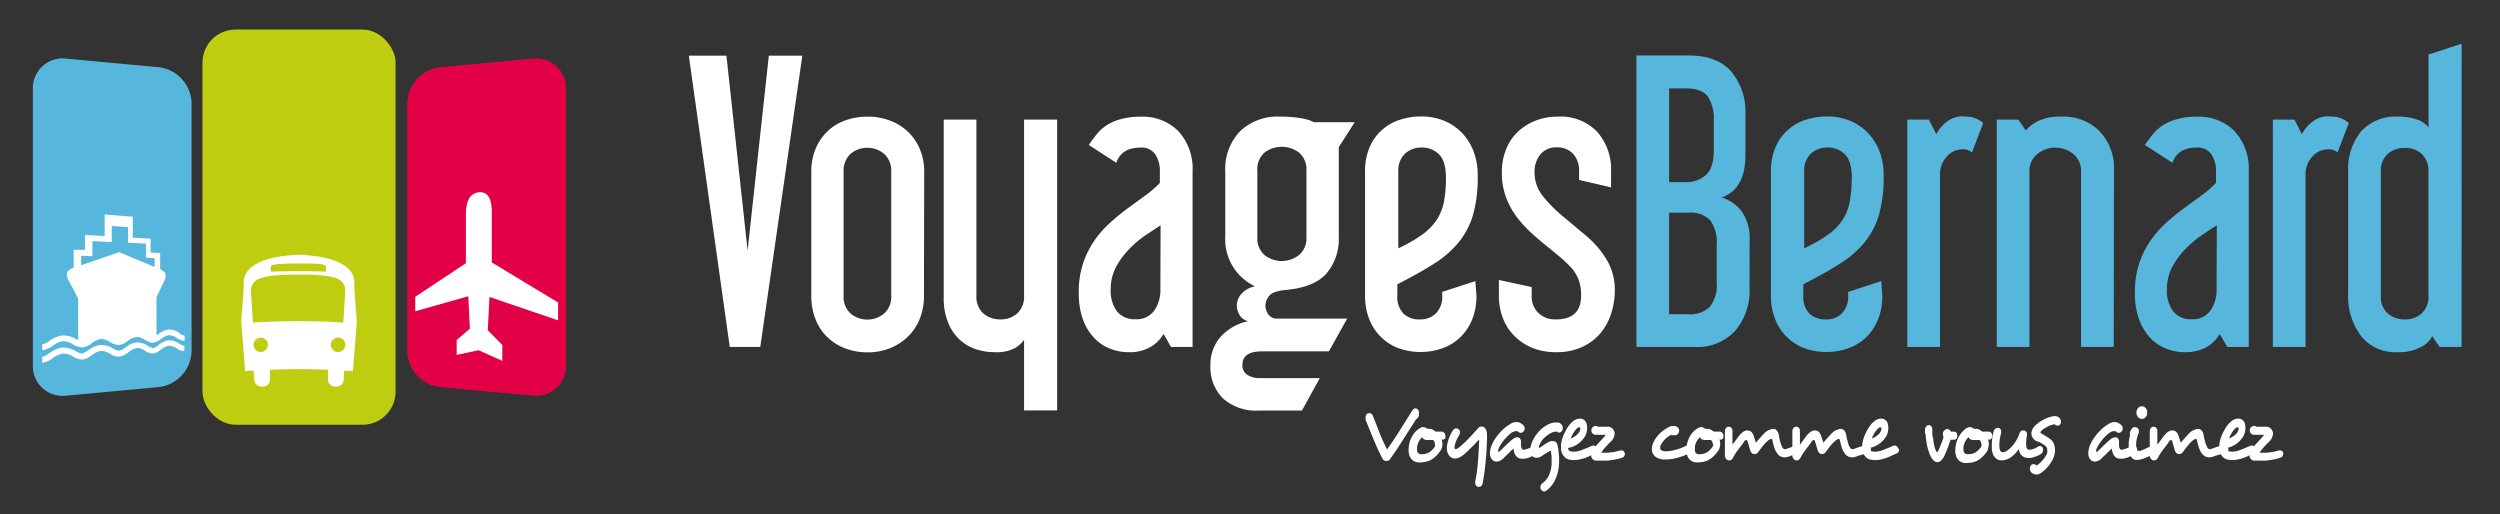
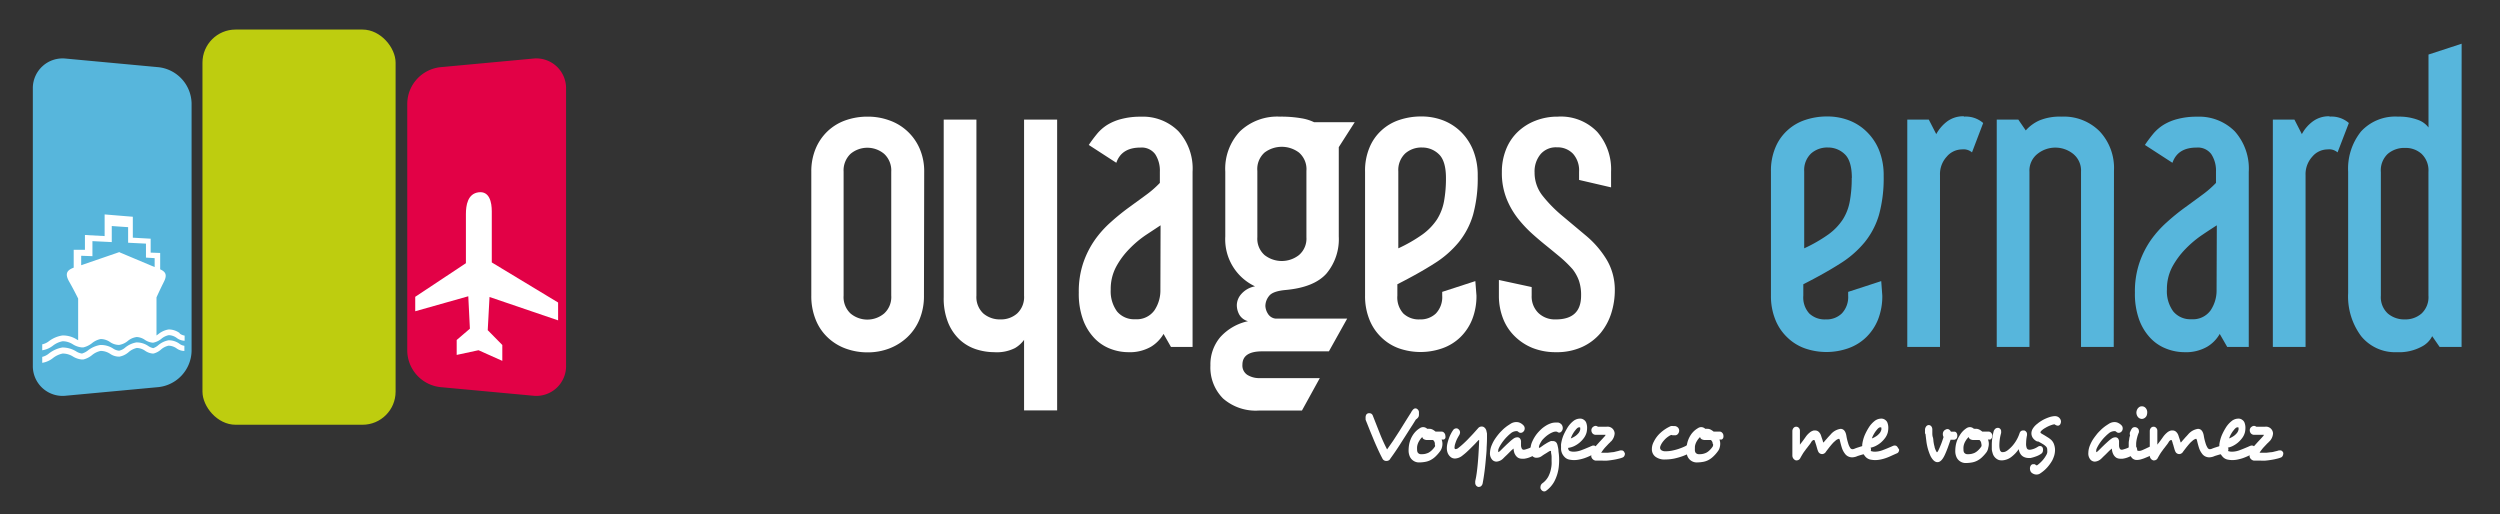
<svg xmlns="http://www.w3.org/2000/svg" id="Calque_1" data-name="Calque 1" viewBox="0 0 420.31 86.46">
  <rect x="0" y="0" width="420.31" height="86.46" fill="#333333" stroke="none" />
  <defs>
    <style>.cls-1{fill:none;}.cls-2{clip-path:url(#clip-path);}.cls-3{fill:#57b6dc;}.cls-4{fill:#fff;}.cls-5{clip-path:url(#clip-path-2);}.cls-6{fill:#e20146;}.cls-7{fill:#becd0f;}</style>
    <clipPath id="clip-path">
      <rect class="cls-1" x="115.81" y="7.35" width="298.04" height="61.67" />
    </clipPath>
    <clipPath id="clip-path-2">
      <rect class="cls-1" x="5.52" y="4.97" width="89.65" height="66.44" />
    </clipPath>
  </defs>
  <g class="cls-2">
-     <path class="cls-3" d="M294.14,48.51a10.34,10.34,0,0,1-2.41,7.1,8.61,8.61,0,0,1-6.79,2.72h-9.82v-49h8.76c3.25,0,5.66.91,7.22,2.75a10.48,10.48,0,0,1,2.35,7.07V26q0,5.82-4,7.2a6.71,6.71,0,0,1,3.35,2.31,7.78,7.78,0,0,1,1.35,4.94ZM280.62,14.86V30.62h2.82a4.86,4.86,0,0,0,3.35-1.19c.89-.79,1.34-2.16,1.34-4.13V20.11a6.61,6.61,0,0,0-1-3.87q-1-1.38-3.72-1.38Zm8,26.27a6.27,6.27,0,0,0-1.09-4.1,4.6,4.6,0,0,0-3.66-1.28h-3.26V52.83h3.26a4.68,4.68,0,0,0,3.59-1.25,5.75,5.75,0,0,0,1.16-4Z" />
    <path class="cls-3" d="M316.46,49.7a10.68,10.68,0,0,1-.71,4,8.66,8.66,0,0,1-2,3,8.29,8.29,0,0,1-3,1.85,11.06,11.06,0,0,1-7.36,0,8.21,8.21,0,0,1-2.93-1.85,8.38,8.38,0,0,1-2-3,10.49,10.49,0,0,1-.72-4V28.87a10,10,0,0,1,.72-4,8,8,0,0,1,2-2.91,8.21,8.21,0,0,1,3-1.78,11.51,11.51,0,0,1,3.75-.6,10.15,10.15,0,0,1,3.66.66,8.64,8.64,0,0,1,3,1.94,9,9,0,0,1,2.07,3.13,11.28,11.28,0,0,1,.75,4.28,23.24,23.24,0,0,1-.78,6.51,13.23,13.23,0,0,1-2.41,4.62,16.91,16.91,0,0,1-4.19,3.63c-1.71,1.09-3.75,2.23-6.13,3.44V49.7a4,4,0,0,0,1,3,3.76,3.76,0,0,0,2.78,1,3.67,3.67,0,0,0,2.69-1,4,4,0,0,0,1.07-3v-.63l5.56-1.81Zm-5.12-19.77c0-1.91-.4-3.25-1.19-4a4,4,0,0,0-2.82-1.13,4.11,4.11,0,0,0-2.84,1,3.85,3.85,0,0,0-1.16,3V41.75a25.05,25.05,0,0,0,4.07-2.34,9.63,9.63,0,0,0,2.43-2.53A8.48,8.48,0,0,0,311,33.81a21.26,21.26,0,0,0,.32-3.88" />
    <path class="cls-3" d="M330.16,19.61a4.44,4.44,0,0,1,3.26,1.07l-1.88,4.94a2.19,2.19,0,0,0-1.69-.5,3.38,3.38,0,0,0-2.56,1.22,4.33,4.33,0,0,0-1.13,3.09v28.9h-5.5V20.11h3.62l1.25,2.44a6.62,6.62,0,0,1,1.66-2,4.5,4.5,0,0,1,3-1" />
    <path class="cls-3" d="M355.37,58.33h-5.5V28.87a3.61,3.61,0,0,0-1.32-3,4.8,4.8,0,0,0-6,0,3.57,3.57,0,0,0-1.35,3V58.33h-5.5V20.11h3.63l1.25,1.82a6.72,6.72,0,0,1,2.31-1.69,9,9,0,0,1,3.69-.63A8.48,8.48,0,0,1,353,22.08a9,9,0,0,1,2.41,6.6Z" />
    <path class="cls-3" d="M378.07,58.33h-3.62l-1.26-2.19a5.9,5.9,0,0,1-2.12,2.16,7.13,7.13,0,0,1-3.82.91,8.39,8.39,0,0,1-3-.57,7.27,7.27,0,0,1-2.69-1.78,8.92,8.92,0,0,1-1.91-3.1,12.76,12.76,0,0,1-.72-4.56,15.06,15.06,0,0,1,.75-5,15.44,15.44,0,0,1,1.94-3.85,17.77,17.77,0,0,1,2.69-3,36.18,36.18,0,0,1,3-2.44l2.87-2.1a17,17,0,0,0,2.38-2.06V28.87a5.06,5.06,0,0,0-.78-2.94,2.8,2.8,0,0,0-2.47-1.12c-2.13,0-3.48.85-4.07,2.56l-4.63-3c.42-.63.87-1.23,1.35-1.82A7.44,7.44,0,0,1,363.72,21a8.67,8.67,0,0,1,2.41-1,12.39,12.39,0,0,1,3.25-.38,8.45,8.45,0,0,1,6.32,2.44,9.38,9.38,0,0,1,2.37,6.82ZM372.7,37.88c-.72.46-1.55,1-2.51,1.65a17.82,17.82,0,0,0-2.75,2.32,13.59,13.59,0,0,0-2.22,3,8,8,0,0,0-.91,3.82,5.73,5.73,0,0,0,1.07,3.69,3.73,3.73,0,0,0,3.06,1.31,3.64,3.64,0,0,0,3.22-1.5,6,6,0,0,0,1-3.5Z" />
    <path class="cls-3" d="M391.65,19.61a4.42,4.42,0,0,1,3.25,1.07L393,25.62a2.17,2.17,0,0,0-1.69-.5,3.38,3.38,0,0,0-2.56,1.22,4.37,4.37,0,0,0-1.13,3.09v28.9h-5.5V20.11h3.63L387,22.55a6.33,6.33,0,0,1,1.66-2,4.5,4.5,0,0,1,3-1" />
    <path class="cls-3" d="M413.85,58.33h-3.69l-1.25-1.81a4,4,0,0,1-1.81,1.78,8,8,0,0,1-4.13.91,7.34,7.34,0,0,1-6-2.69,11.17,11.17,0,0,1-2.19-7.26V28.87a10,10,0,0,1,2.16-6.76,7.8,7.8,0,0,1,6.23-2.5,9,9,0,0,1,3.31.53,3.83,3.83,0,0,1,1.81,1.29V9.17l5.57-1.82Zm-5.57-29.46a3.84,3.84,0,0,0-1.15-3,4,4,0,0,0-2.79-1,4.26,4.26,0,0,0-2.9,1,3.78,3.78,0,0,0-1.16,3.06V49.7a3.72,3.72,0,0,0,1.16,3,4.26,4.26,0,0,0,2.9,1,4.1,4.1,0,0,0,2.79-1,3.75,3.75,0,0,0,1.15-3Z" />
-     <polygon class="cls-4" points="134.89 9.36 127.82 58.33 122.69 58.33 115.81 9.36 122.13 9.36 125.69 42.13 129.26 9.36 134.89 9.36" />
    <path class="cls-4" d="M155.34,49.7a10.14,10.14,0,0,1-.75,4,8.58,8.58,0,0,1-2.06,3,9.24,9.24,0,0,1-3,1.88,10.06,10.06,0,0,1-3.65.66,10.58,10.58,0,0,1-3.76-.66,8.71,8.71,0,0,1-3-1.88,8.32,8.32,0,0,1-2-3,10.51,10.51,0,0,1-.72-4V28.87a9.89,9.89,0,0,1,.72-3.85,8.62,8.62,0,0,1,2-2.94,8.48,8.48,0,0,1,3-1.84,11,11,0,0,1,3.76-.63,10.49,10.49,0,0,1,3.65.63,8.66,8.66,0,0,1,5.1,4.78,9.55,9.55,0,0,1,.75,3.85Zm-5.5-20.83a3.8,3.8,0,0,0-1.19-3,4.4,4.4,0,0,0-5.66,0,3.85,3.85,0,0,0-1.16,3V49.7a3.78,3.78,0,0,0,1.16,3,4.4,4.4,0,0,0,5.66,0,3.73,3.73,0,0,0,1.19-3Z" />
    <path class="cls-4" d="M177.73,69h-5.56V57.14a5,5,0,0,1-1.53,1.38,6.73,6.73,0,0,1-3.48.69,10,10,0,0,1-3.09-.5,7.42,7.42,0,0,1-2.72-1.6,8.07,8.07,0,0,1-1.94-2.85,10.92,10.92,0,0,1-.75-4.31V20.11h5.5V49.7a3.77,3.77,0,0,0,1.16,3,4.27,4.27,0,0,0,2.91,1,4.09,4.09,0,0,0,2.78-1,3.77,3.77,0,0,0,1.16-3V20.11h5.56Z" />
    <path class="cls-4" d="M200.5,58.33h-3.63l-1.25-2.19a6.06,6.06,0,0,1-2.12,2.16,7.13,7.13,0,0,1-3.82.91,8.39,8.39,0,0,1-3-.57A7.27,7.27,0,0,1,184,56.86a8.92,8.92,0,0,1-1.91-3.1,12.76,12.76,0,0,1-.72-4.56,15.06,15.06,0,0,1,.75-5,15.44,15.44,0,0,1,1.94-3.85,17.36,17.36,0,0,1,2.69-3,37.8,37.8,0,0,1,3-2.44l2.88-2.1A17,17,0,0,0,195,30.75V28.87a5.06,5.06,0,0,0-.78-2.94,2.82,2.82,0,0,0-2.48-1.12c-2.12,0-3.48.85-4.06,2.56l-4.63-3c.42-.63.87-1.23,1.35-1.82A7.24,7.24,0,0,1,186.15,21a8.55,8.55,0,0,1,2.41-1,12.39,12.39,0,0,1,3.25-.38,8.43,8.43,0,0,1,6.31,2.44,9.35,9.35,0,0,1,2.38,6.82Zm-5.38-20.45-2.5,1.65a17.36,17.36,0,0,0-2.75,2.32,13.28,13.28,0,0,0-2.22,3,7.9,7.9,0,0,0-.91,3.82,5.73,5.73,0,0,0,1.06,3.69,3.73,3.73,0,0,0,3.07,1.31,3.64,3.64,0,0,0,3.22-1.5,6,6,0,0,0,1-3.5Z" />
    <path class="cls-4" d="M225.08,24.74v15A9,9,0,0,1,223,46q-2.07,2.31-6.82,2.75c-1.46.13-2.4.46-2.81,1a2.73,2.73,0,0,0-.63,1.69,2.67,2.67,0,0,0,.41,1.28,1.72,1.72,0,0,0,1.34.85h12l-3.07,5.5H212.2c-2.21,0-3.32.75-3.32,2.25a1.87,1.87,0,0,0,.85,1.72,3.8,3.8,0,0,0,2.09.53h10.07l-3,5.45H211.7A8.35,8.35,0,0,1,205.63,67a7.38,7.38,0,0,1-2.13-5.56,7.1,7.1,0,0,1,1.66-4.76A8.74,8.74,0,0,1,209.82,54a2.4,2.4,0,0,1-1.44-1.06,3.3,3.3,0,0,1-.44-1.69,2.88,2.88,0,0,1,.72-1.78A4,4,0,0,1,211,48.14a8.73,8.73,0,0,1-5-8.39V28.87a9.17,9.17,0,0,1,2.47-6.79,9.09,9.09,0,0,1,6.72-2.47,20.12,20.12,0,0,1,3.63.28,7.71,7.71,0,0,1,2.12.66h6.82Zm-5.44,4a3.69,3.69,0,0,0-1.25-3.09,4.81,4.81,0,0,0-5.79,0,3.72,3.72,0,0,0-1.21,3.09V39.88a3.67,3.67,0,0,0,1.21,3,4.69,4.69,0,0,0,5.79,0,3.63,3.63,0,0,0,1.25-3Z" />
    <path class="cls-4" d="M248.23,49.7a10.68,10.68,0,0,1-.72,4,8.66,8.66,0,0,1-2,3,8.29,8.29,0,0,1-3,1.85,11.06,11.06,0,0,1-7.36,0,8.21,8.21,0,0,1-2.93-1.85,8.38,8.38,0,0,1-2-3,10.49,10.49,0,0,1-.72-4V28.87a10,10,0,0,1,.72-4,8,8,0,0,1,2-2.91,8.21,8.21,0,0,1,3-1.78,11.51,11.51,0,0,1,3.75-.6,10.08,10.08,0,0,1,3.66.66,8.78,8.78,0,0,1,3,1.94,9.13,9.13,0,0,1,2.06,3.13,11.28,11.28,0,0,1,.75,4.28,23.24,23.24,0,0,1-.78,6.51,13.23,13.23,0,0,1-2.41,4.62,16.91,16.91,0,0,1-4.19,3.63c-1.71,1.09-3.75,2.23-6.13,3.44V49.7a4,4,0,0,0,1,3,3.77,3.77,0,0,0,2.79,1,3.7,3.7,0,0,0,2.69-1,4,4,0,0,0,1.06-3v-.63l5.57-1.81ZM243.1,29.93c0-1.91-.4-3.25-1.19-4a4,4,0,0,0-2.82-1.13,4.11,4.11,0,0,0-2.84,1,3.85,3.85,0,0,0-1.16,3V41.75a25.05,25.05,0,0,0,4.07-2.34,9.84,9.84,0,0,0,2.44-2.53,8.65,8.65,0,0,0,1.18-3.07,21.26,21.26,0,0,0,.32-3.88" />
    <path class="cls-4" d="M271.49,48.7a12.87,12.87,0,0,1-.59,3.94A10,10,0,0,1,269.09,56,8.87,8.87,0,0,1,266,58.33a10.26,10.26,0,0,1-4.41.88,10.51,10.51,0,0,1-3.88-.69,9.1,9.1,0,0,1-3-1.94,8.42,8.42,0,0,1-2-3A10.51,10.51,0,0,1,252,49.7V47.07l5.51,1.19V49.7a3.87,3.87,0,0,0,1.12,2.91,4,4,0,0,0,2.94,1.09c2.84,0,4.25-1.33,4.25-4a7.43,7.43,0,0,0-.37-2.53,7,7,0,0,0-1.06-1.91,20.76,20.76,0,0,0-2.13-2.07c-.75-.62-1.51-1.25-2.28-1.87s-1.54-1.27-2.29-1.94a20.93,20.93,0,0,1-2.12-2.19,13.71,13.71,0,0,1-2.22-3.63,11.7,11.7,0,0,1-.85-4.63,10.09,10.09,0,0,1,.69-3.78,8.29,8.29,0,0,1,1.94-2.94,9,9,0,0,1,3-1.91,10.09,10.09,0,0,1,3.78-.69,8.46,8.46,0,0,1,6.63,2.57,9.57,9.57,0,0,1,2.32,6.69V31.5l-5.38-1.25V28.87a4.19,4.19,0,0,0-1-3,3.58,3.58,0,0,0-2.72-1.1A3.39,3.39,0,0,0,259,25.93a4.52,4.52,0,0,0-1,3.07,6.22,6.22,0,0,0,1.37,3.94,22.86,22.86,0,0,0,3.32,3.37l4,3.35a16.15,16.15,0,0,1,3.34,3.85A9.62,9.62,0,0,1,271.12,46a10,10,0,0,1,.37,2.72" />
  </g>
  <path class="cls-4" d="M238.47,70.11a1.44,1.44,0,0,1-.43.42l-.47.76-.51.79c-.52.83-1.07,1.68-1.63,2.56s-1.12,1.7-1.67,2.45h0a.67.67,0,0,1-.3.32.88.88,0,0,1-.38.09.77.77,0,0,1-.38-.1.7.7,0,0,1-.3-.35h0c-.25-.46-.51-1-.77-1.57s-.52-1.16-.76-1.75-.48-1.15-.7-1.71l-.58-1.45c0-.07,0-.15,0-.22a.58.58,0,0,1,0-.18.89.89,0,0,1,.12-.47.55.55,0,0,1,.42-.23h.12a.64.64,0,0,1,.31.09.68.68,0,0,1,.26.36c.42,1.07.81,2.06,1.18,3s.76,1.77,1.2,2.64a.15.15,0,0,1,0,.08s0,0,0-.08l1-1.43,1.07-1.65,1-1.61.82-1.3a1.83,1.83,0,0,0,.16-.26,1.4,1.4,0,0,1,.14-.22c.19-.29.38-.43.58-.43a.52.52,0,0,1,.35.15.67.67,0,0,1,.24.44c0,.17,0,.29,0,.38A1,1,0,0,1,238.47,70.11Z" />
  <path class="cls-4" d="M243,73.65a.53.53,0,0,1-.26.25l-.16,0-.21,0a1.91,1.91,0,0,1,.14.74,2.3,2.3,0,0,1-.09.6,1.86,1.86,0,0,1-.33.66,6.62,6.62,0,0,1-.77.87,3.66,3.66,0,0,1-.85.6,3,3,0,0,1-.8.27,5.91,5.91,0,0,1-.88.1h-.07a1.69,1.69,0,0,1-1.67-.93,2.47,2.47,0,0,1-.23-1.13,5.67,5.67,0,0,1,.08-.9,4.44,4.44,0,0,1,.67-1.69A3.62,3.62,0,0,1,238.69,72h0a1,1,0,0,1,.61-.19,1,1,0,0,1,.65.29.65.65,0,0,1,.29,0,.85.85,0,0,1,.23,0,1.34,1.34,0,0,1,.47.17,3.3,3.3,0,0,1,.41.29h1a.58.58,0,0,1,.46.22.73.73,0,0,1,.19.49v0A.84.84,0,0,1,243,73.65Zm-1.76,1a.85.85,0,0,0-.31-.67H240a1.21,1.21,0,0,1-.6-.13.47.47,0,0,1-.27-.38l0,0h0l0,0a2.71,2.71,0,0,0-.52.65,2.36,2.36,0,0,0-.36,1,3,3,0,0,0,0,.46,1,1,0,0,0,.09.48.64.64,0,0,0,.58.3h.11a2.64,2.64,0,0,0,.6-.06,3.38,3.38,0,0,0,.48-.16,2.5,2.5,0,0,0,.62-.45,3.28,3.28,0,0,0,.53-.64A.67.67,0,0,0,241.2,74.63Z" />
  <path class="cls-4" d="M250,73.07c0,.16,0,.33,0,.52q0,.7-.06,1.65c0,.63-.08,1.28-.14,2s-.13,1.37-.22,2.06-.19,1.32-.3,1.91a.84.84,0,0,1-.23.48.54.54,0,0,1-.4.17.31.31,0,0,1-.13,0v0a.67.67,0,0,1-.35-.23.73.73,0,0,1-.15-.48V81a.87.87,0,0,0,0-.1,15.26,15.26,0,0,0,.28-1.61c.08-.6.14-1.21.19-1.83s.09-1.22.12-1.81.06-1.12.07-1.6V74s0,0,0,0l-.1,0a.18.18,0,0,0-.08.07l-.54.58-.68.68c-.24.24-.47.46-.71.68s-.46.4-.66.55a2.14,2.14,0,0,1-1.29.53,1.27,1.27,0,0,1-.44-.08,1.18,1.18,0,0,1-.4-.27,1.76,1.76,0,0,1-.36-.51,2.19,2.19,0,0,1-.17-.87,3.67,3.67,0,0,1,.1-.83,6.54,6.54,0,0,1,.26-.86,5.42,5.42,0,0,1,.34-.77,4,4,0,0,1,.33-.55h0a.65.65,0,0,1,.54-.33.46.46,0,0,1,.31.08.88.88,0,0,1,.25.26.67.67,0,0,1,.09.34,1,1,0,0,1-.19.53l-.23.41a4.12,4.12,0,0,0-.24.52c-.07.18-.13.36-.18.53a1.78,1.78,0,0,0-.08.47.41.41,0,0,0,0,.21l.08.13.06,0,.07,0a.81.81,0,0,0,.47-.23c.25-.19.52-.42.8-.68s.57-.53.85-.83.57-.59.84-.89l.77-.86a.76.76,0,0,1,.62-.3.8.8,0,0,1,.3.06,1,1,0,0,1,.34.31,1.24,1.24,0,0,1,.19.57C250,72.77,250,72.91,250,73.07Z" />
  <path class="cls-4" d="M258.72,75.62a1,1,0,0,1-.08.37.82.82,0,0,1-.23.29,7.34,7.34,0,0,1-1.05.53,3.85,3.85,0,0,1-1.09.31.58.58,0,0,1-.19,0h-.16a1.33,1.33,0,0,1-.71-.17,1.47,1.47,0,0,1-.48-.53h0a1.39,1.39,0,0,1-.18-.45,2.28,2.28,0,0,1-.08-.54.1.1,0,0,0-.08.05,4.26,4.26,0,0,0-.44.39l-.57.57-.36.34-.33.33a1.75,1.75,0,0,1-1.09.5,1,1,0,0,1-.72-.31,1.59,1.59,0,0,1-.38-1.16,3.71,3.71,0,0,1,.32-1.36,5.91,5.91,0,0,1,.49-.93c.2-.3.4-.57.62-.84s.44-.49.66-.71.43-.39.62-.54.47-.33.77-.52a1.75,1.75,0,0,1,1-.28,1.37,1.37,0,0,1,.55.12,1.9,1.9,0,0,1,.56.39.77.77,0,0,1,.25.55.83.83,0,0,1-.08.36.85.85,0,0,1-.25.28.63.63,0,0,1-.35.11.57.57,0,0,1-.38-.15.46.46,0,0,0-.21-.13.67.67,0,0,0-.24,0,1.55,1.55,0,0,0-.89.41,5.48,5.48,0,0,0-.53.48q-.29.28-.57.63a7.21,7.21,0,0,0-.51.72,4.54,4.54,0,0,0-.38.71,1.91,1.91,0,0,0-.06.21,2.12,2.12,0,0,0,0,.24.27.27,0,0,0,0,.13s0,0,0,0,.13-.05.23-.14l.17-.15.49-.49.57-.55.57-.52a6.21,6.21,0,0,1,.5-.4h0a1.14,1.14,0,0,1,.68-.25.55.55,0,0,1,.44.19.83.83,0,0,1,.18.59v.24c0,.15,0,.28,0,.4a1.05,1.05,0,0,0,.06.29.59.59,0,0,0,.16.3.41.41,0,0,0,.25.08h.05a2.4,2.4,0,0,0,.38-.1,3.81,3.81,0,0,0,.44-.15l.44-.18.36-.19a.5.5,0,0,1,.74.16h0A.78.78,0,0,1,258.72,75.62Z" />
  <path class="cls-4" d="M262.66,71.58a1,1,0,0,1,.08.37.82.82,0,0,1-.19.55.5.5,0,0,1-.41.23.47.47,0,0,1-.3-.11h0a.57.57,0,0,0-.29-.06,1.38,1.38,0,0,0-.52.12,3.43,3.43,0,0,0-.6.31,4.94,4.94,0,0,0-.6.45,7.13,7.13,0,0,0-.55.55h0a5,5,0,0,0-.36.6,1.64,1.64,0,0,0-.19.55v.08c0,.06,0,.08,0,.08a.58.58,0,0,0,.25-.09l.41-.29a4.53,4.53,0,0,1,.46-.3c.15-.1.31-.19.46-.27s.3-.14.43-.2a.4.4,0,0,1,.15,0h.18a.88.88,0,0,1,.42.11.76.76,0,0,1,.3.39,2.1,2.1,0,0,1,.11.4,4.53,4.53,0,0,1,.11.63c0,.24.06.5.08.79a9.7,9.7,0,0,1,0,1.76,6.9,6.9,0,0,1-.78,2.73,4.75,4.75,0,0,1-1.34,1.53v0a.54.54,0,0,1-.34.13.55.55,0,0,1-.32-.1.68.68,0,0,1-.23-.25.56.56,0,0,1-.09-.19.86.86,0,0,1,0-.21.81.81,0,0,1,.32-.62,3.31,3.31,0,0,0,1-1.13,4.75,4.75,0,0,0,.46-1.36,4.61,4.61,0,0,0,.09-.67,5.33,5.33,0,0,0,0-.56c0-.25,0-.49,0-.72s-.05-.47-.09-.69V76a.17.17,0,0,1,0-.07c0-.08,0-.12-.08-.12l-.1,0a4,4,0,0,0-.47.28l-.59.36a2.2,2.2,0,0,1-.25.17h0a1.5,1.5,0,0,1-.49.27,2,2,0,0,1-.46.07.9.9,0,0,1-.75-.35,1.62,1.62,0,0,1-.27-1,3.3,3.3,0,0,1,.33-1.44,6.22,6.22,0,0,1,.76-1.25,8.05,8.05,0,0,1,.64-.69,5.12,5.12,0,0,1,.78-.61,3.88,3.88,0,0,1,.84-.42,2.42,2.42,0,0,1,.86-.16l.43,0a.83.83,0,0,1,.4.17v0A.8.8,0,0,1,262.66,71.58Z" />
  <path class="cls-4" d="M268.66,75.61a.71.71,0,0,1-.1.37.56.56,0,0,1-.31.25h0l-.23.1-.27.12-.64.29c-.24.11-.5.21-.76.3a7.38,7.38,0,0,1-.84.22,4.28,4.28,0,0,1-.87.09,3.66,3.66,0,0,1-.68-.06,1.54,1.54,0,0,1-1-.55,2,2,0,0,1-.51-1.44c0-.1,0-.21,0-.31a2.54,2.54,0,0,1,0-.29,6.17,6.17,0,0,1,.45-1.62,12.29,12.29,0,0,1,.63-1.18,4.34,4.34,0,0,1,1.14-1.23h0a2.35,2.35,0,0,1,.45-.21,1.89,1.89,0,0,1,.53-.08,1,1,0,0,1,.65.21,1,1,0,0,1,.41.56,2.36,2.36,0,0,1,.12.75,3.5,3.5,0,0,1-.08.77,2.78,2.78,0,0,1-.44.94,4.43,4.43,0,0,1-.75.81,4.24,4.24,0,0,1-.92.59,3.38,3.38,0,0,1-1,.29.65.65,0,0,0,.12.4.49.49,0,0,0,.33.18,1.6,1.6,0,0,0,.46.06,3.74,3.74,0,0,0,1.31-.25c.46-.17.87-.34,1.24-.5a3,3,0,0,0,.36-.16l.31-.12s.05,0,.08,0h.11a.42.42,0,0,1,.3.12.81.81,0,0,1,.21.3v0A.83.83,0,0,1,268.66,75.61Zm-3-3.56a.43.43,0,0,0,0-.11.24.24,0,0,0,0-.09.16.16,0,0,0-.11,0,.42.42,0,0,0-.15,0l-.15.07h0a1.81,1.81,0,0,0-.36.37,4,4,0,0,0-.45.64,3.88,3.88,0,0,0-.35.78,2.55,2.55,0,0,0,.5-.24,2.59,2.59,0,0,0,.47-.32,2.83,2.83,0,0,0,.38-.4,1.47,1.47,0,0,0,.21-.44h0A2.6,2.6,0,0,0,265.7,72.05Z" />
  <path class="cls-4" d="M273.19,76.18v.07a.82.82,0,0,1-.1.4.54.54,0,0,1-.33.28h0a4.23,4.23,0,0,1-.67.2c-.27.07-.56.13-.88.18s-.64.1-1,.13-.65,0-1,0l-.52,0-.44,0a.89.89,0,0,1-.72-.67v0c0-.06,0-.11,0-.15v-.16a1.49,1.49,0,0,1,.06-.4,1.46,1.46,0,0,1,.22-.43,9.31,9.31,0,0,1,.81-1c.29-.33.56-.61.79-.86l.19-.21.17-.19v0a.44.44,0,0,0,.16-.27.11.11,0,0,0,0,0s-.07,0-.19,0h-.43l-.44,0h-.38l-.3,0a.71.71,0,0,1-.47-.26.79.79,0,0,1-.17-.49.68.68,0,0,1,.3-.59v0a.71.71,0,0,1,.41-.16.69.69,0,0,1,.38.14l.36,0h1.13a1.18,1.18,0,0,1,1.25.75,1.1,1.1,0,0,1,.08.4,2.11,2.11,0,0,1-.61,1.33c-.05,0-.11.1-.16.16l-.19.17-.66.7a7.25,7.25,0,0,0-.6.8.1.1,0,0,0-.05.07h.07l.18,0h.19l.65,0,.75-.09c.25,0,.5-.08.74-.14a6.48,6.48,0,0,0,.64-.17l.09,0h.12a.49.49,0,0,1,.36.15.77.77,0,0,1,.18.36v0A.89.89,0,0,1,273.19,76.18Z" />
  <path class="cls-4" d="M284.87,75.27a.73.73,0,0,1-.34.64c-.16.1-.39.22-.69.37a8.48,8.48,0,0,1-1,.43,11.79,11.79,0,0,1-1.29.37,7.89,7.89,0,0,1-1.48.17h-.11a2.53,2.53,0,0,1-1.65-.47,1.55,1.55,0,0,1-.59-1.27,2.7,2.7,0,0,1,.07-.6,2.74,2.74,0,0,1,.26-.66,4.9,4.9,0,0,1,1.15-1.51,6.34,6.34,0,0,1,1.72-1.11,2,2,0,0,1,.42,0h.26a.9.9,0,0,1,.53.28.78.78,0,0,1,.18.48.85.85,0,0,1-.16.5.66.66,0,0,1-.43.29h-.24l-.24,0a1,1,0,0,1-.25-.06,2,2,0,0,0-.49.26,3.67,3.67,0,0,0-.51.41,4.73,4.73,0,0,0-.46.53,2.79,2.79,0,0,0-.33.57,1,1,0,0,0-.1.39.51.51,0,0,0,.23.42,1.18,1.18,0,0,0,.7.17,5.38,5.38,0,0,0,1.27-.15,8.52,8.52,0,0,0,1.14-.33,8.73,8.73,0,0,0,.93-.39c.26-.14.46-.25.58-.33a.7.7,0,0,1,.33-.1.57.57,0,0,1,.5.31h0A1,1,0,0,1,284.87,75.27Z" />
  <path class="cls-4" d="M289.7,73.65a.49.49,0,0,1-.26.25l-.16,0-.2,0a1.92,1.92,0,0,1,.13.74,2.3,2.3,0,0,1-.09.6,1.71,1.71,0,0,1-.33.66,6,6,0,0,1-.77.87,3.61,3.61,0,0,1-.84.6,3.15,3.15,0,0,1-.8.27,6,6,0,0,1-.89.1h-.06a1.69,1.69,0,0,1-1.68-.93,2.47,2.47,0,0,1-.23-1.13,4.73,4.73,0,0,1,.09-.9,4.29,4.29,0,0,1,.67-1.69A3.53,3.53,0,0,1,285.44,72h0a1,1,0,0,1,.61-.19,1,1,0,0,1,.65.29.61.61,0,0,1,.28,0,.85.85,0,0,1,.23,0,1.28,1.28,0,0,1,.47.17,2.81,2.81,0,0,1,.42.29h1a.57.57,0,0,1,.46.22.69.69,0,0,1,.19.49v0A.71.71,0,0,1,289.7,73.65Zm-1.75,1a.85.85,0,0,0-.31-.67h-.94a1.26,1.26,0,0,1-.6-.13.5.5,0,0,1-.27-.38l0,0h0l0,0a3,3,0,0,0-.52.65,2.36,2.36,0,0,0-.36,1,3,3,0,0,0,0,.46,1,1,0,0,0,.09.48.66.66,0,0,0,.59.3h.11a2.61,2.61,0,0,0,.59-.06,3,3,0,0,0,.48-.16,2.18,2.18,0,0,0,.62-.45,3.28,3.28,0,0,0,.53-.64A.67.67,0,0,0,288,74.63Z" />
-   <path class="cls-4" d="M302.91,76.1a.52.52,0,0,1-.34.16.27.27,0,0,1-.12,0s0,0,0,0l-.08,0-.26.08-.36.08-.39.12-.39.12a2.27,2.27,0,0,1-.93.23,1.52,1.52,0,0,1-.66-.15,1.44,1.44,0,0,1-.57-.49,3.2,3.2,0,0,1-.51-1c-.12-.38-.23-.8-.33-1.24q-.07-.24-.15-.24a1.41,1.41,0,0,0-.67.4,2.1,2.1,0,0,0-.27.24c-.12.13-.25.27-.39.44a6.23,6.23,0,0,0-.44.55c-.15.19-.3.38-.43.57a.72.72,0,0,1-.28.27.65.65,0,0,1-.36.1.72.72,0,0,1-.37-.11.64.64,0,0,1-.27-.31,3.68,3.68,0,0,1-.18-.5c0-.18-.1-.34-.14-.5h0c0-.15-.09-.3-.14-.43a4.59,4.59,0,0,0-.15-.44v0c0-.05-.05-.08-.09-.08h-.08a.74.74,0,0,0-.38.33,4,4,0,0,1-.34.5l-.4.51c-.1.13-.2.26-.29.4a5.91,5.91,0,0,0-.47.68c-.14.24-.26.44-.35.61a.71.71,0,0,1-.28.31.68.68,0,0,1-.32.09h-.16l-.15-.07h0a.87.87,0,0,1-.42-.77c0-.28,0-.6,0-.94s0-.68,0-1,0-.85,0-1.24,0-.7,0-.93a.85.85,0,0,1,.23-.54.61.61,0,0,1,.43-.17h0a.59.59,0,0,1,.42.19.65.65,0,0,1,.19.5v.05c0,.3,0,.61,0,.93s0,.65,0,1v.35l.11-.15a.79.79,0,0,1,.12-.15l.28-.37.29-.4.19-.27a3.42,3.42,0,0,1,.61-.66,1.67,1.67,0,0,1,.74-.39l.1,0h.13a.89.89,0,0,1,.53.18,1.45,1.45,0,0,1,.44.65l.15.46q.09.24.15.45a1.92,1.92,0,0,0,.08.27s0,0,0,0l.06,0,.28-.33.32-.36c.1-.13.21-.24.31-.35l.28-.3a2.64,2.64,0,0,1,1.66-.94h0c.53,0,.88.42,1,1.28a9,9,0,0,0,.27,1.11,2.83,2.83,0,0,0,.37.83.45.45,0,0,0,.35.2.94.94,0,0,0,.36-.08c.16-.07.33-.13.51-.19l.52-.17.51-.15.4-.07h.08a.79.79,0,0,1,.32.06.84.84,0,0,1,.24.16h0a.65.65,0,0,1,.18.46.75.75,0,0,1-.12.4h0A1.14,1.14,0,0,1,302.91,76.1Z" />
  <path class="cls-4" d="M314.26,76.1a.52.52,0,0,1-.34.16.27.27,0,0,1-.12,0s0,0,0,0l-.08,0-.26.08-.35.08-.4.12-.39.12a2.27,2.27,0,0,1-.93.23,1.52,1.52,0,0,1-.66-.15,1.44,1.44,0,0,1-.57-.49,3.2,3.2,0,0,1-.51-1c-.12-.38-.23-.8-.33-1.24q-.07-.24-.15-.24a1.41,1.41,0,0,0-.67.4,2.1,2.1,0,0,0-.27.24c-.12.13-.25.27-.39.44s-.29.35-.44.55-.3.38-.43.57a.72.72,0,0,1-.28.27.65.65,0,0,1-.36.1.72.72,0,0,1-.37-.11.69.69,0,0,1-.27-.31,3.68,3.68,0,0,1-.18-.5c-.05-.18-.1-.34-.14-.5h0c-.05-.15-.09-.3-.14-.43a4.59,4.59,0,0,0-.15-.44v0c0-.05-.05-.08-.09-.08h-.08a.74.74,0,0,0-.38.33,4,4,0,0,1-.34.5q-.19.24-.39.51a3.79,3.79,0,0,0-.3.4,5.91,5.91,0,0,0-.47.68c-.14.24-.26.44-.35.61a.71.71,0,0,1-.28.31.68.68,0,0,1-.32.09h-.16l-.15-.07h0a.86.86,0,0,1-.43-.77c0-.28,0-.6,0-.94s0-.68,0-1,0-.85,0-1.24,0-.7,0-.93a.85.85,0,0,1,.23-.54.61.61,0,0,1,.43-.17h0a.59.59,0,0,1,.42.19.65.65,0,0,1,.19.5v.05c0,.3,0,.61,0,.93s0,.65,0,1v.35l.11-.15a1.58,1.58,0,0,1,.12-.15l.28-.37.29-.4.19-.27a3.42,3.42,0,0,1,.61-.66,1.67,1.67,0,0,1,.74-.39l.1,0h.13a.89.89,0,0,1,.53.18,1.45,1.45,0,0,1,.44.65l.15.46q.09.24.15.45a1.92,1.92,0,0,0,.08.27s0,0,0,0l.06,0,.28-.33.32-.36c.1-.13.21-.24.31-.35l.28-.3a2.67,2.67,0,0,1,1.66-.94h0c.53,0,.88.42,1,1.28a9,9,0,0,0,.27,1.11,2.83,2.83,0,0,0,.37.83.45.45,0,0,0,.35.2.94.94,0,0,0,.36-.08c.16-.07.33-.13.51-.19l.53-.17.5-.15.4-.07h.08a.76.76,0,0,1,.32.06.84.84,0,0,1,.24.16h0a.66.66,0,0,1,.19.46.68.68,0,0,1-.13.4h0A1.14,1.14,0,0,1,314.26,76.1Z" />
  <path class="cls-4" d="M319.29,75.61a.82.82,0,0,1-.1.37.56.56,0,0,1-.31.25h0l-.23.1-.27.12-.64.29a7.71,7.71,0,0,1-.77.3,6.7,6.7,0,0,1-.83.22,4.28,4.28,0,0,1-.87.09,3.66,3.66,0,0,1-.68-.06,1.56,1.56,0,0,1-1-.55,2.08,2.08,0,0,1-.5-1.44c0-.1,0-.21,0-.31a1.35,1.35,0,0,1,0-.29,6.17,6.17,0,0,1,.45-1.62,10.4,10.4,0,0,1,.63-1.18,4.34,4.34,0,0,1,1.14-1.23h0a2.35,2.35,0,0,1,.45-.21,1.89,1.89,0,0,1,.53-.08,1,1,0,0,1,.65.21,1,1,0,0,1,.41.56,2.36,2.36,0,0,1,.12.75,3.5,3.5,0,0,1-.08.77,2.78,2.78,0,0,1-.44.94,4.81,4.81,0,0,1-.75.81,4.49,4.49,0,0,1-.92.59,3.38,3.38,0,0,1-1,.29.65.65,0,0,0,.12.4.49.49,0,0,0,.33.18,1.6,1.6,0,0,0,.46.06,3.78,3.78,0,0,0,1.31-.25c.46-.17.87-.34,1.24-.5a3,3,0,0,0,.36-.16l.31-.12s.05,0,.08,0h.11a.42.42,0,0,1,.3.12.81.81,0,0,1,.21.3v0A.83.83,0,0,1,319.29,75.61Zm-3-3.56a.43.43,0,0,0,0-.11s0-.06,0-.09a.16.16,0,0,0-.11,0,.42.42,0,0,0-.15,0l-.15.07h0a1.81,1.81,0,0,0-.36.37,4,4,0,0,0-.45.64,3.93,3.93,0,0,0-.36.78,2.38,2.38,0,0,0,.51-.24,2.59,2.59,0,0,0,.47-.32,2.83,2.83,0,0,0,.38-.4,1.47,1.47,0,0,0,.21-.44h0A2.6,2.6,0,0,0,316.33,72.05Z" />
  <path class="cls-4" d="M329,73.63a.57.57,0,0,1-.45.3l-.16,0h-.32l-.13,0-.48,1.36c-.19.5-.37.94-.55,1.31-.36.73-.75,1.1-1.17,1.1s-.8-.33-1.16-1c-.07-.16-.15-.34-.23-.56s-.15-.42-.21-.63a9.22,9.22,0,0,1-.26-1.23c-.05-.43-.11-.86-.15-1.28a.37.37,0,0,1-.09-.21,2.11,2.11,0,0,1,0-.25v-.2s0,0,0,0,0,0,0,0,0,0,0,0a.23.23,0,0,0,0-.09v-.07a1,1,0,0,1,.24-.54.58.58,0,0,1,.42-.18h0a.62.62,0,0,1,.37.18.86.86,0,0,1,.2.56c0,.16,0,.35,0,.58s0,.48.09.74.07.53.12.8a6.27,6.27,0,0,0,.17.8h0c0,.12.06.24.1.36a2.23,2.23,0,0,0,.13.3v0a1.18,1.18,0,0,0,.16.26.24.24,0,0,0,.09-.06.9.9,0,0,0,.12-.18c.17-.34.33-.72.49-1.12s.29-.81.42-1.21a.9.9,0,0,1-.12-.48.78.78,0,0,1,.48-.77.57.57,0,0,1,.29-.08.49.49,0,0,1,.35.13.76.76,0,0,1,.23.3l.18,0h.38a.43.43,0,0,1,.39.2.8.8,0,0,1,.13.46A1,1,0,0,1,329,73.63Z" />
  <path class="cls-4" d="M334.86,73.65a.53.53,0,0,1-.26.25l-.16,0-.21,0a1.91,1.91,0,0,1,.14.74,2.3,2.3,0,0,1-.09.6A1.86,1.86,0,0,1,334,76a6.62,6.62,0,0,1-.77.87,3.46,3.46,0,0,1-.85.6,3,3,0,0,1-.8.27,5.76,5.76,0,0,1-.88.1h-.07a1.69,1.69,0,0,1-1.67-.93,2.47,2.47,0,0,1-.23-1.13,5.67,5.67,0,0,1,.08-.9,4.44,4.44,0,0,1,.67-1.69A3.55,3.55,0,0,1,330.6,72h0a1.07,1.07,0,0,1,.61-.19,1,1,0,0,1,.66.29.61.61,0,0,1,.28,0,.85.85,0,0,1,.23,0,1.34,1.34,0,0,1,.47.17,2.27,2.27,0,0,1,.41.29h1.05a.58.58,0,0,1,.46.22.69.69,0,0,1,.19.49v0A.84.84,0,0,1,334.86,73.65Zm-1.75,1a.88.88,0,0,0-.31-.67h-.94a1.21,1.21,0,0,1-.6-.13.5.5,0,0,1-.27-.38.05.05,0,0,1,0,0h0l0,0a2.71,2.71,0,0,0-.52.65,2.36,2.36,0,0,0-.36,1,3,3,0,0,0,0,.46,1,1,0,0,0,.09.48.65.65,0,0,0,.59.3h.1a2.64,2.64,0,0,0,.6-.06,3.38,3.38,0,0,0,.48-.16,2.5,2.5,0,0,0,.62-.45,3.28,3.28,0,0,0,.53-.64A.67.67,0,0,0,333.11,74.63Z" />
  <path class="cls-4" d="M343.48,75.67a.8.8,0,0,1-.07.34.63.63,0,0,1-.24.28,3.54,3.54,0,0,1-.78.41,6.87,6.87,0,0,1-1,.3l-.17,0h-.16a1.91,1.91,0,0,1-.81-.18,1.38,1.38,0,0,1-.6-.57,2.06,2.06,0,0,1-.16-.34,2.15,2.15,0,0,1-.09-.4,6.33,6.33,0,0,1-.57.71,6,6,0,0,1-.62.56,2.77,2.77,0,0,1-1.62.62,2.49,2.49,0,0,1-.5-.05h0A1.68,1.68,0,0,1,335,76.15a2.62,2.62,0,0,1-.13-.61c0-.22,0-.44,0-.67a7.87,7.87,0,0,1,.11-1.38,8.84,8.84,0,0,1,.21-1,1,1,0,0,1,.3-.43.68.68,0,0,1,.4-.13.52.52,0,0,1,.38.16.58.58,0,0,1,.17.44v.13a.83.83,0,0,1,0,.13v0a8.4,8.4,0,0,0-.22,1,8.19,8.19,0,0,0-.08,1.07,3,3,0,0,0,.08.73.58.58,0,0,0,.33.42.85.85,0,0,0,.23,0,1,1,0,0,0,.39-.09,1.92,1.92,0,0,0,.42-.26,5.66,5.66,0,0,0,1.26-1.39,6.12,6.12,0,0,0,.7-1.47.71.71,0,0,1,.25-.34.68.68,0,0,1,.35-.09h.06l.11,0v0a.61.61,0,0,1,.33.22.56.56,0,0,1,.14.4v.07a.54.54,0,0,1,0,.11v0a6.72,6.72,0,0,0-.15,1.28,2.81,2.81,0,0,0,0,.43,2.53,2.53,0,0,0,.07.34v0a.55.55,0,0,0,.19.31.6.6,0,0,0,.29.08h.13a3,3,0,0,0,.71-.19,3.36,3.36,0,0,0,.6-.32.59.59,0,0,1,.34-.11.48.48,0,0,1,.49.4A.72.72,0,0,1,343.48,75.67Z" />
  <path class="cls-4" d="M346,71.57a.92.92,0,0,1-.56-.23,1.48,1.48,0,0,0-.45.09,5.24,5.24,0,0,0-.58.22,6.45,6.45,0,0,0-.58.31,2.79,2.79,0,0,0-.49.34c-.18.15-.28.28-.29.38s.1.16.25.26l.21.12.21.12.56.35a3.9,3.9,0,0,1,.61.46,1.89,1.89,0,0,1,.46.77,2.83,2.83,0,0,1,.15.9,3.57,3.57,0,0,1-.13.91,5.47,5.47,0,0,1-.32.81,6.88,6.88,0,0,1-.83,1.17,5.63,5.63,0,0,1-1.15,1,1.07,1.07,0,0,1-.68.23,1.21,1.21,0,0,1-.68-.2.79.79,0,0,1-.33-.35,1,1,0,0,1-.09-.41.65.65,0,0,1,0-.19,1.33,1.33,0,0,1,.05-.19.67.67,0,0,1,.19-.29.45.45,0,0,1,.32-.11l.21,0a.52.52,0,0,1,.2.13.16.16,0,0,0,.13.06.24.24,0,0,0,.18-.06,5.82,5.82,0,0,0,.82-.76,4.74,4.74,0,0,0,.61-.86,1.41,1.41,0,0,0,.19-.45,2.2,2.2,0,0,0,0-.44v-.07a.72.72,0,0,0-.18-.49,2.66,2.66,0,0,0-.56-.44c-.23-.14-.49-.29-.78-.44l-.09,0-.09,0a1.77,1.77,0,0,1-.72-.59,1.38,1.38,0,0,1-.24-.78,1.5,1.5,0,0,1,.25-.81,2.94,2.94,0,0,1,.75-.8h0a4.3,4.3,0,0,1,.59-.43,5.18,5.18,0,0,1,.73-.4,7.14,7.14,0,0,1,.81-.31,3.44,3.44,0,0,1,.82-.14h0a1.14,1.14,0,0,1,.49.11,1,1,0,0,1,.35.3h0a.84.84,0,0,1,.18.51,1,1,0,0,1-.14.48A.51.51,0,0,1,346,71.57Z" />
  <path class="cls-4" d="M359.31,75.62a1,1,0,0,1-.08.37.73.73,0,0,1-.23.29,7.34,7.34,0,0,1-1.05.53,3.89,3.89,0,0,1-1.08.31.65.65,0,0,1-.19,0h-.17a1.36,1.36,0,0,1-.71-.17,1.47,1.47,0,0,1-.48-.53h0a2.07,2.07,0,0,1-.18-.45,2.28,2.28,0,0,1-.08-.54s-.05,0-.08.05a5.66,5.66,0,0,0-.44.39l-.57.57-.36.34c-.11.12-.22.22-.33.33a1.75,1.75,0,0,1-1.08.5,1,1,0,0,1-.72-.31,1.55,1.55,0,0,1-.38-1.16,3.51,3.51,0,0,1,.31-1.36,5.91,5.91,0,0,1,.49-.93c.2-.3.41-.57.62-.84s.44-.49.66-.71.43-.39.62-.54.47-.33.77-.52a1.75,1.75,0,0,1,.95-.28,1.37,1.37,0,0,1,.55.12,1.93,1.93,0,0,1,.57.39.89.89,0,0,1,.19.27,1,1,0,0,1,.05.28.83.83,0,0,1-.08.36.76.76,0,0,1-.25.28.63.63,0,0,1-.35.11.59.59,0,0,1-.38-.15.46.46,0,0,0-.21-.13.67.67,0,0,0-.24,0,1.55,1.55,0,0,0-.89.41,5.48,5.48,0,0,0-.53.48q-.29.28-.57.63t-.51.72a5.57,5.57,0,0,0-.38.71,1.91,1.91,0,0,0-.06.21,2.12,2.12,0,0,0,0,.24.27.27,0,0,0,0,.13s0,0,0,0a.39.39,0,0,0,.23-.14l.17-.15c.14-.14.31-.3.49-.49l.57-.55.57-.52a6.21,6.21,0,0,1,.5-.4h0a1.17,1.17,0,0,1,.68-.25.58.58,0,0,1,.45.19.88.88,0,0,1,.17.59v.24c0,.15,0,.28,0,.4a1.08,1.08,0,0,0,.05.29.68.68,0,0,0,.16.3.41.41,0,0,0,.25.08h.05a2.4,2.4,0,0,0,.38-.1,3.81,3.81,0,0,0,.44-.15l.44-.18.36-.19a.56.56,0,0,1,.3-.1.57.57,0,0,1,.45.26h0A.86.86,0,0,1,359.31,75.62Z" />
  <path class="cls-4" d="M363,76a.57.57,0,0,1-.45.26,2.84,2.84,0,0,0-.54.15c-.22.08-.45.18-.7.3l-.67.28a5.47,5.47,0,0,1-.6.21,2.57,2.57,0,0,1-.75.13,1.1,1.1,0,0,1-.85-.33,2.24,2.24,0,0,1-.49-1,2.37,2.37,0,0,1-.06-.41,3.7,3.7,0,0,1,0-.47v-.31c0-.09,0-.18,0-.25q0-.37.09-.72c0-.24.09-.46.14-.67a.36.36,0,0,1-.05-.21.28.28,0,0,1,0-.1.29.29,0,0,1,0-.09,3.29,3.29,0,0,1,.18-.42,1.76,1.76,0,0,1,.22-.36.62.62,0,0,1,.44-.18.74.74,0,0,1,.28.06.66.66,0,0,1,.3.24.56.56,0,0,1,.11.32.71.71,0,0,1,0,.26,4.87,4.87,0,0,0-.29.85,5,5,0,0,0-.17,1v.26a3.81,3.81,0,0,0,.05.67c.06.22.17.33.34.33h.11l.14,0a2.17,2.17,0,0,0,.44-.14l.53-.24q.47-.23.93-.42a2.17,2.17,0,0,1,.8-.19h0A.52.52,0,0,1,363,75a.92.92,0,0,1,.17.51v0A.78.78,0,0,1,363,76ZM361,69.35a1.61,1.61,0,0,1-.08.48.93.93,0,0,1-.28.39.88.88,0,0,1-.53.21.86.86,0,0,1-.34-.07.85.85,0,0,1-.33-.25,1.2,1.2,0,0,1-.26-.75,1.22,1.22,0,0,1,.1-.45,1,1,0,0,1,.3-.41.75.75,0,0,1,.53-.19.84.84,0,0,1,.53.19h0A1.06,1.06,0,0,1,361,69.35Z" />
  <path class="cls-4" d="M374.31,76.1a.52.52,0,0,1-.34.16.27.27,0,0,1-.12,0s0,0,0,0l-.09,0-.26.08-.35.08-.4.12-.39.12a2.27,2.27,0,0,1-.93.23,1.52,1.52,0,0,1-.66-.15,1.44,1.44,0,0,1-.57-.49,3.2,3.2,0,0,1-.51-1c-.12-.38-.23-.8-.33-1.24q-.08-.24-.15-.24a1.41,1.41,0,0,0-.67.4,2.1,2.1,0,0,0-.27.24c-.12.13-.25.27-.39.44s-.29.35-.44.55-.3.38-.43.57a.72.72,0,0,1-.28.27.65.65,0,0,1-.36.1.72.72,0,0,1-.37-.11.69.69,0,0,1-.27-.31,3.68,3.68,0,0,1-.18-.5c-.05-.18-.1-.34-.14-.5h0a4.34,4.34,0,0,0-.14-.43c0-.14-.09-.29-.14-.44v0c0-.05-.06-.08-.1-.08H365a.74.74,0,0,0-.38.33,4,4,0,0,1-.34.5q-.19.24-.39.51a3.79,3.79,0,0,0-.3.4,7.51,7.51,0,0,0-.47.68c-.14.24-.26.44-.35.61a.71.71,0,0,1-.28.31.67.67,0,0,1-.31.09H362l-.15-.07h0a.83.83,0,0,1-.42-.77c0-.28,0-.6,0-.94s0-.68,0-1,0-.85,0-1.24,0-.7,0-.93a.8.8,0,0,1,.22-.54.61.61,0,0,1,.43-.17h0a.59.59,0,0,1,.42.19.65.65,0,0,1,.2.5v.05c0,.3,0,.61,0,.93s0,.65,0,1v.35l.11-.15.12-.15.28-.37.29-.4.19-.27a3.76,3.76,0,0,1,.61-.66,1.67,1.67,0,0,1,.74-.39l.11,0h.12a.87.87,0,0,1,.53.18,1.45,1.45,0,0,1,.44.65l.15.46q.09.24.15.45a1.92,1.92,0,0,0,.08.27s0,0,0,0l.06,0,.28-.33.32-.36c.11-.13.21-.24.32-.35l.27-.3a2.67,2.67,0,0,1,1.66-.94h0c.53,0,.88.42,1,1.28a9,9,0,0,0,.27,1.11,3.12,3.12,0,0,0,.37.83.45.45,0,0,0,.35.2.94.94,0,0,0,.36-.08c.16-.07.33-.13.51-.19l.53-.17.5-.15.4-.07h.08a.76.76,0,0,1,.32.06.84.84,0,0,1,.24.16h0a.66.66,0,0,1,.19.46.68.68,0,0,1-.13.4h0A1.14,1.14,0,0,1,374.31,76.1Z" />
  <path class="cls-4" d="M379.34,75.61a.71.71,0,0,1-.1.37.56.56,0,0,1-.31.25h0l-.23.1-.27.12-.64.29c-.24.11-.5.21-.76.3a7.38,7.38,0,0,1-.84.22,4.28,4.28,0,0,1-.87.09,3.66,3.66,0,0,1-.68-.06,1.54,1.54,0,0,1-1-.55,2,2,0,0,1-.51-1.44c0-.1,0-.21,0-.31a2.54,2.54,0,0,1,0-.29,6.17,6.17,0,0,1,.45-1.62,10.4,10.4,0,0,1,.63-1.18,4.34,4.34,0,0,1,1.14-1.23h0a2.35,2.35,0,0,1,.45-.21,1.89,1.89,0,0,1,.53-.08,1,1,0,0,1,.65.21,1,1,0,0,1,.41.56,2.36,2.36,0,0,1,.12.75,3.5,3.5,0,0,1-.08.77,2.78,2.78,0,0,1-.44.94,4.81,4.81,0,0,1-.75.81,4.49,4.49,0,0,1-.92.59,3.38,3.38,0,0,1-1,.29.65.65,0,0,0,.12.4.49.49,0,0,0,.33.18,1.6,1.6,0,0,0,.46.06,3.74,3.74,0,0,0,1.31-.25c.46-.17.87-.34,1.24-.5a3,3,0,0,0,.36-.16l.31-.12s.05,0,.08,0h.11a.42.42,0,0,1,.3.12.81.81,0,0,1,.21.3v0A.83.83,0,0,1,379.34,75.61Zm-3-3.56a.43.43,0,0,0,0-.11s0-.06,0-.09a.16.16,0,0,0-.11,0,.42.42,0,0,0-.15,0l-.15.07h0a1.81,1.81,0,0,0-.36.37,4,4,0,0,0-.45.64,3.88,3.88,0,0,0-.35.78,2.55,2.55,0,0,0,.5-.24,2.59,2.59,0,0,0,.47-.32,2.83,2.83,0,0,0,.38-.4,1.47,1.47,0,0,0,.21-.44h0A2.6,2.6,0,0,0,376.38,72.05Z" />
  <path class="cls-4" d="M383.87,76.18v.07a.82.82,0,0,1-.1.4.54.54,0,0,1-.33.28h0a4.58,4.58,0,0,1-.67.2c-.27.07-.56.13-.88.18s-.64.1-1,.13-.65,0-1,0l-.52,0-.44,0a.89.89,0,0,1-.72-.67v0c0-.06,0-.11,0-.15v-.16a1.49,1.49,0,0,1,.06-.4,1.46,1.46,0,0,1,.22-.43,9.31,9.31,0,0,1,.81-1c.29-.33.56-.61.79-.86l.19-.21.17-.19v0a.44.44,0,0,0,.16-.27.11.11,0,0,0,0,0s-.07,0-.19,0H380l-.44,0h-.38l-.3,0a.71.71,0,0,1-.47-.26.79.79,0,0,1-.17-.49.68.68,0,0,1,.3-.59v0a.71.71,0,0,1,.41-.16.69.69,0,0,1,.38.14l.36,0h1.13a1.18,1.18,0,0,1,1.25.75,1.1,1.1,0,0,1,.08.4,2.11,2.11,0,0,1-.61,1.33c-.05,0-.11.1-.16.16l-.19.17-.66.7a8.91,8.91,0,0,0-.61.8.13.13,0,0,0,0,.07H380l.18,0h.19l.65,0,.75-.09c.25,0,.5-.08.74-.14a6.48,6.48,0,0,0,.64-.17l.09,0h.11a.46.46,0,0,1,.36.15.7.7,0,0,1,.19.36l0,0A.36.36,0,0,1,383.87,76.18Z" />
  <g class="cls-5">
    <path class="cls-6" d="M68.47,17.38A6.24,6.24,0,0,1,74,11.3L89.63,9.85a5,5,0,0,1,5.54,5.05V61.48a5,5,0,0,1-5.54,5.05L74,65.08A6.25,6.25,0,0,1,68.47,59Z" />
    <path class="cls-4" d="M93.83,53.86v-3L82.68,44.12v-8.6c0-1.5-.38-3.43-2.22-3.19S78.33,34.52,78.33,36v8.25L69.81,49.9v2.43l8.92-2.52L79,55.26l-2.22,1.9v2.51l3.67-.79,4,1.79V58L82,55.51l.3-5.58Z" />
    <rect class="cls-7" x="34.04" y="4.97" width="32.47" height="66.44" rx="5.56" />
-     <path class="cls-4" d="M59.56,47.39c0-2.64-3.35-4.13-7.89-4.47a1.48,1.48,0,0,0-.46-.08H49.34a1.6,1.6,0,0,0-.47.08c-4.54.34-7.86,1.83-7.88,4.47-.06,3.08-.49,6.11-.41,7s.63,8,.63,8l1.44-.1c0,.52.07,1,.1,1.55A1.23,1.23,0,0,0,44.05,65h.19a1.23,1.23,0,0,0,1.17-1.27c0-.52,0-1-.07-1.56,3.28-.14,6.57-.14,9.85,0l-.06,1.56A1.22,1.22,0,0,0,56.29,65h.2a1.23,1.23,0,0,0,1.29-1.14c0-.52.07-1,.1-1.55l1.46.1s.56-7.15.63-8-.36-3.92-.41-7M43.83,59.18a1.21,1.21,0,1,1,1.22-1.27,1.26,1.26,0,0,1-1.22,1.27m-1.31-4.93s-.17-2.75-.32-5,1.33-2.92,6.44-3.08h2.94c5.11.14,6.59.75,6.45,3.06l-.31,5a122.36,122.36,0,0,0-15.2,0m3-8.55s0-.45,0-.82.86-.51,3.81-.56H51c2.95,0,3.82.16,3.81.54s0,.83,0,.83q-4.64-.15-9.26,0M56.7,59.18a1.22,1.22,0,1,1,1.36-1.13,1.25,1.25,0,0,1-1.36,1.13" />
    <path class="cls-3" d="M32.21,59a6.25,6.25,0,0,1-5.54,6.08L11.06,66.53a5,5,0,0,1-5.54-5.05V14.9a5,5,0,0,1,5.54-5.05L26.67,11.3a6.25,6.25,0,0,1,5.54,6.08Z" />
    <path class="cls-4" d="M30.21,56a3.14,3.14,0,0,0-1.75-.61h-.12a3.65,3.65,0,0,0-1.76.82c-.1.06-.18.13-.27.19V50l0,0c.18-.4.73-1.6,1.24-2.61.6-1.19.29-1.7-.62-2.11V42.53l-1.6-.06V40.13l-3-.17V36.44L20,36.25l-2.41-.2v3.64l-3.31-.18V42L12.39,42v3c-1.13.42-1.52,1-.77,2.33.64,1.12,1.31,2.44,1.52,2.87l0,0v7l-.22-.12a4.34,4.34,0,0,0-2.24-.68H10.5a5,5,0,0,0-2.26.95,2.76,2.76,0,0,1-1.14.54v1a3.84,3.84,0,0,0,1.79-.77,3.82,3.82,0,0,1,1.64-.75h.09a3.26,3.26,0,0,1,1.65.53,3.44,3.44,0,0,0,1.5.51H14a3.75,3.75,0,0,0,1.46-.71l0,0A3.4,3.4,0,0,1,16.92,57H17a2.84,2.84,0,0,1,1.48.49.05.05,0,0,0,0,0,2.69,2.69,0,0,0,1.54.5,3,3,0,0,0,1.5-.7l0,0A2.92,2.92,0,0,1,23,56.66H23a2.67,2.67,0,0,1,1.35.47l0,0a2.81,2.81,0,0,0,1.28.48h.14A3.15,3.15,0,0,0,27.08,57a2.84,2.84,0,0,1,1.28-.65h.08a2.38,2.38,0,0,1,1.29.48,2.29,2.29,0,0,0,1.31.46v-.87a1.77,1.77,0,0,1-.83-.35M20.1,42.42l0-.05h0l0,0,0,0-6.45,2.22V43l1.89.07V40.54l3.25.16V38l1.39.1,1.36.09v2.62l3,.15v2.35L26,43.4v1.5L20.1,42.42" />
    <path class="cls-4" d="M28.46,57.21h-.12a3.68,3.68,0,0,0-1.76.85,2.6,2.6,0,0,1-.81.47,2.25,2.25,0,0,1-.83-.35,3.44,3.44,0,0,0-1.89-.61h-.13a4.05,4.05,0,0,0-1.9.89,2.27,2.27,0,0,1-1,.5,2.11,2.11,0,0,1-1-.36A3.72,3.72,0,0,0,17,58h-.14a4.54,4.54,0,0,0-2.08.92,3,3,0,0,1-1,.52,2.45,2.45,0,0,1-1-.38,4.44,4.44,0,0,0-2.24-.64H10.5a5,5,0,0,0-2.26,1A2.8,2.8,0,0,1,7.1,60v1a3.87,3.87,0,0,0,1.79-.79,3.86,3.86,0,0,1,1.64-.77h.09a3.23,3.23,0,0,1,1.65.5,3.42,3.42,0,0,0,1.5.5H14a3.66,3.66,0,0,0,1.46-.73A3.35,3.35,0,0,1,16.92,59H17a2.89,2.89,0,0,1,1.52.49,2.67,2.67,0,0,0,1.54.47,3.2,3.2,0,0,0,1.51-.71A3.13,3.13,0,0,1,23,58.5H23a2.55,2.55,0,0,1,1.39.47,2.69,2.69,0,0,0,1.27.47h.15a3,3,0,0,0,1.24-.66,2.86,2.86,0,0,1,1.28-.66h.08a2.43,2.43,0,0,1,1.29.46A2.21,2.21,0,0,0,31,59v-.87a1.64,1.64,0,0,1-.83-.34,3.06,3.06,0,0,0-1.75-.58" />
  </g>
</svg>